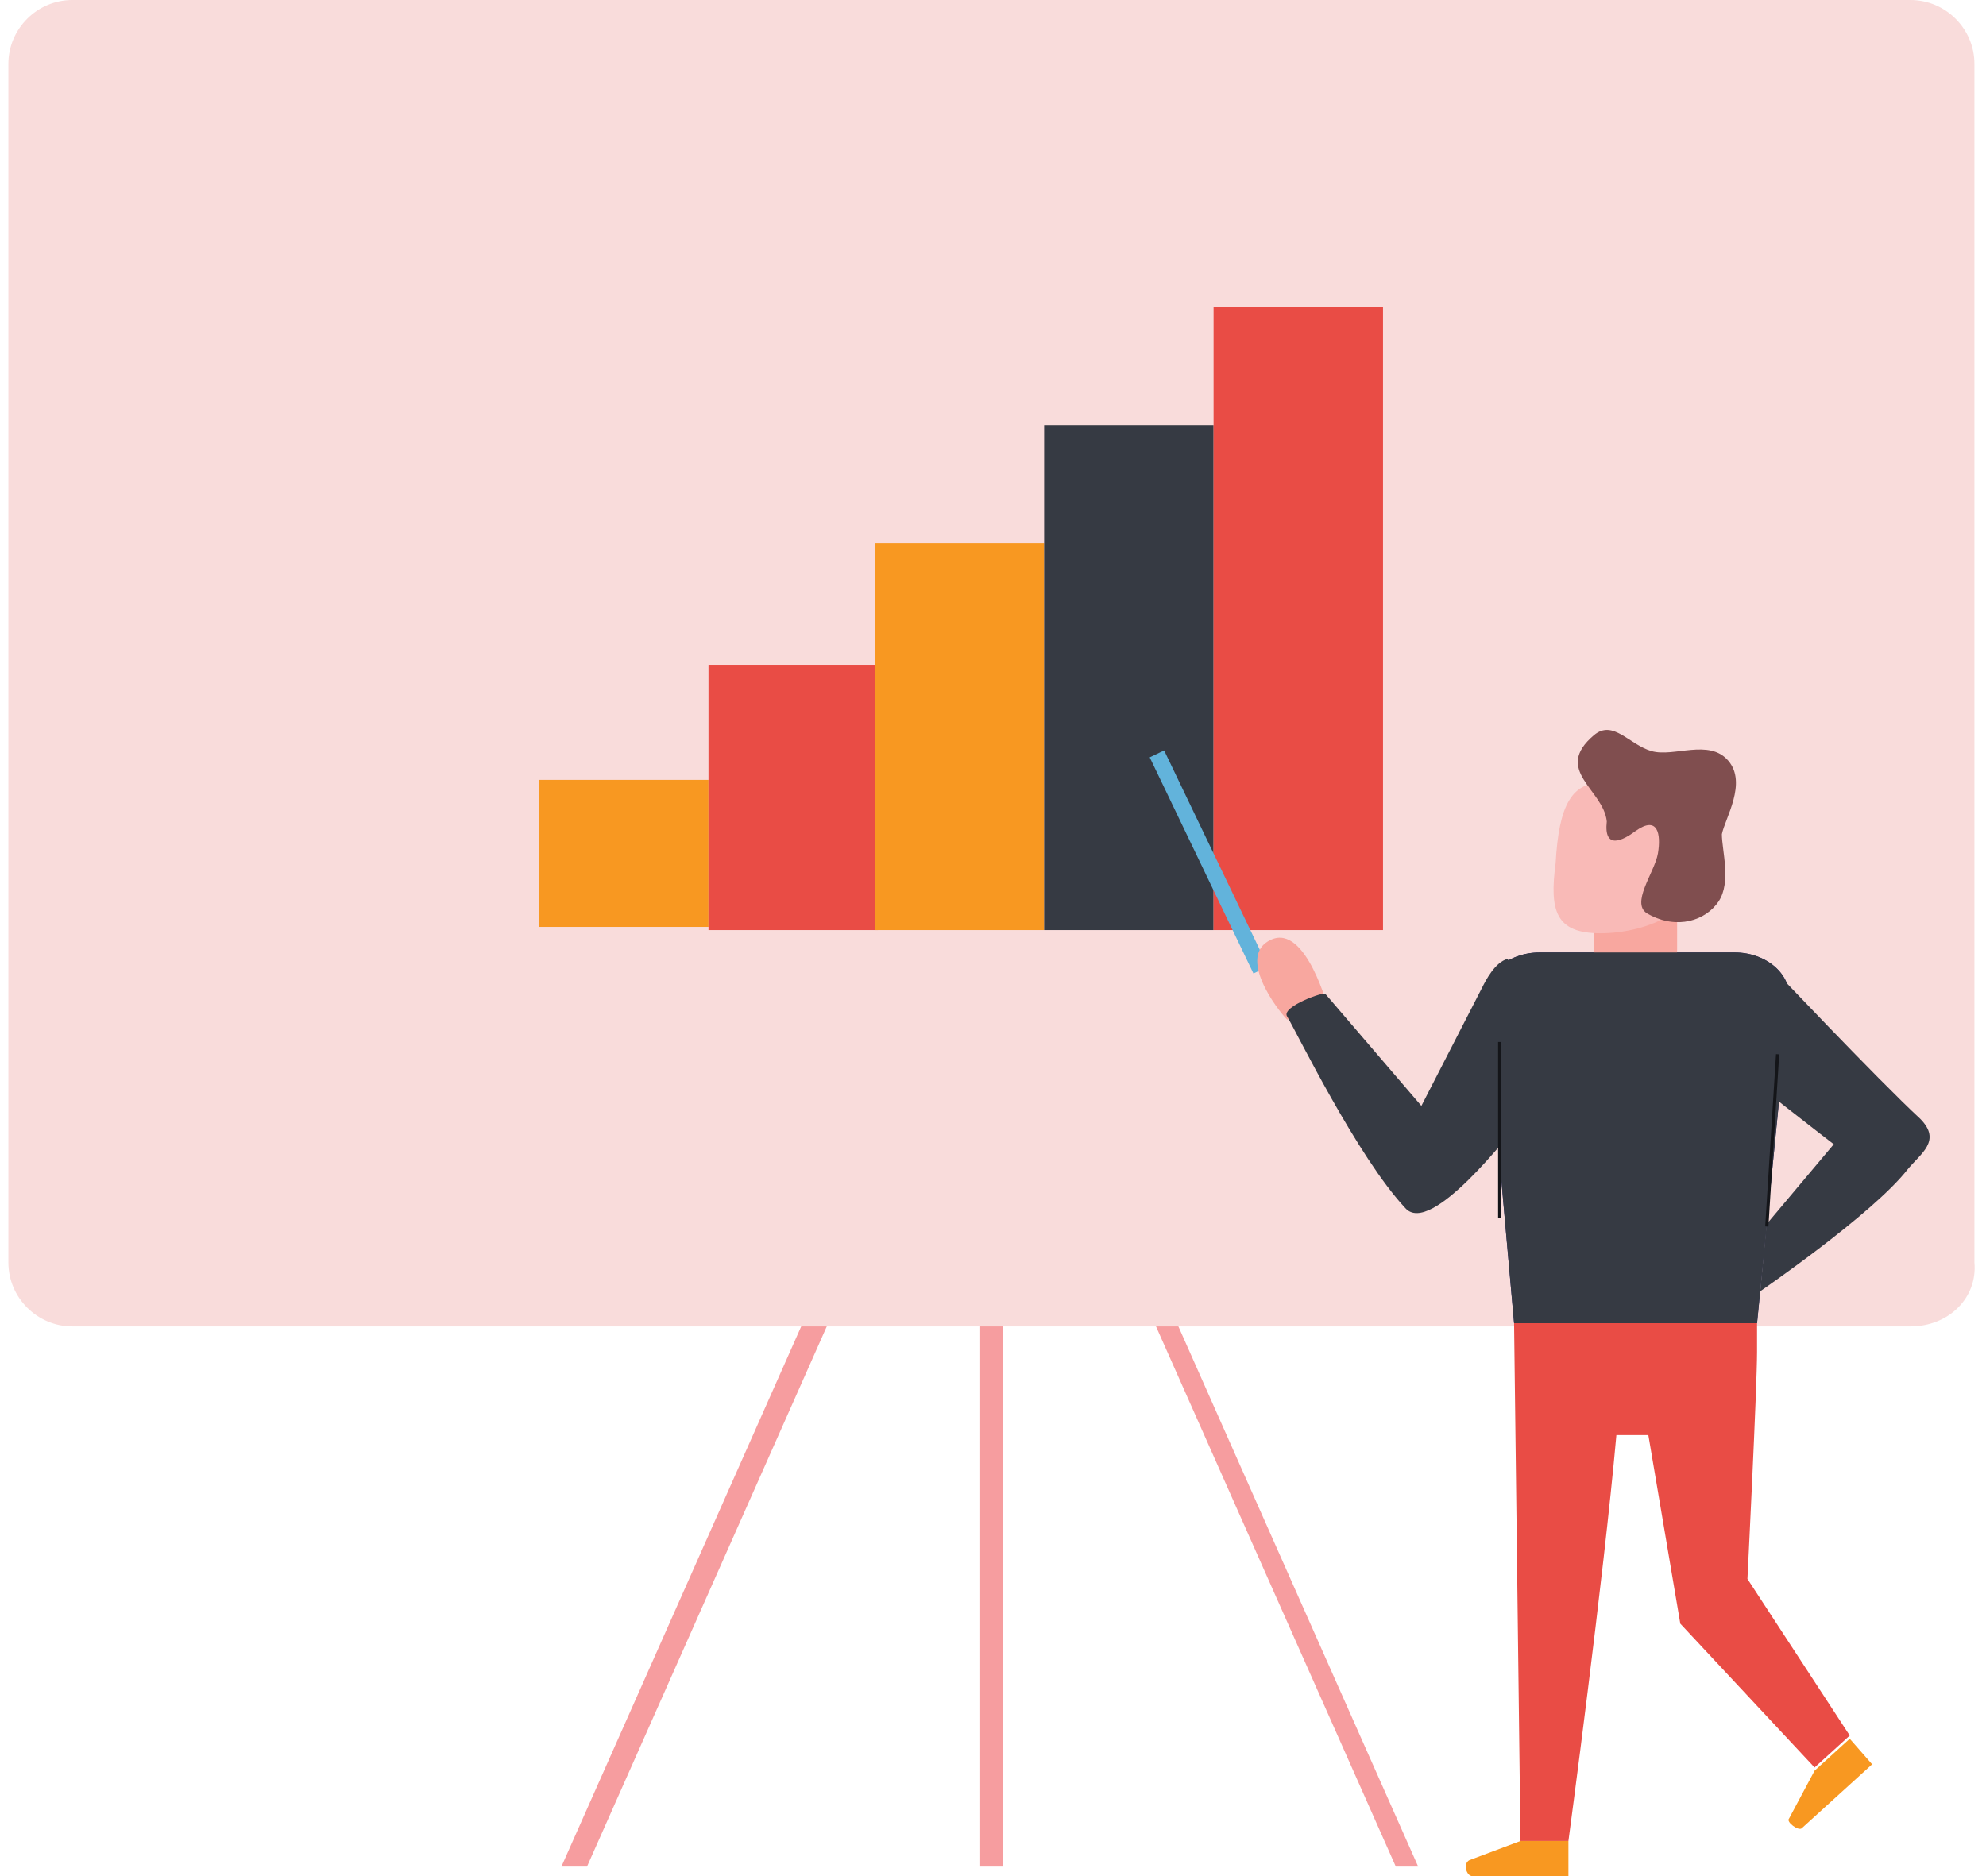
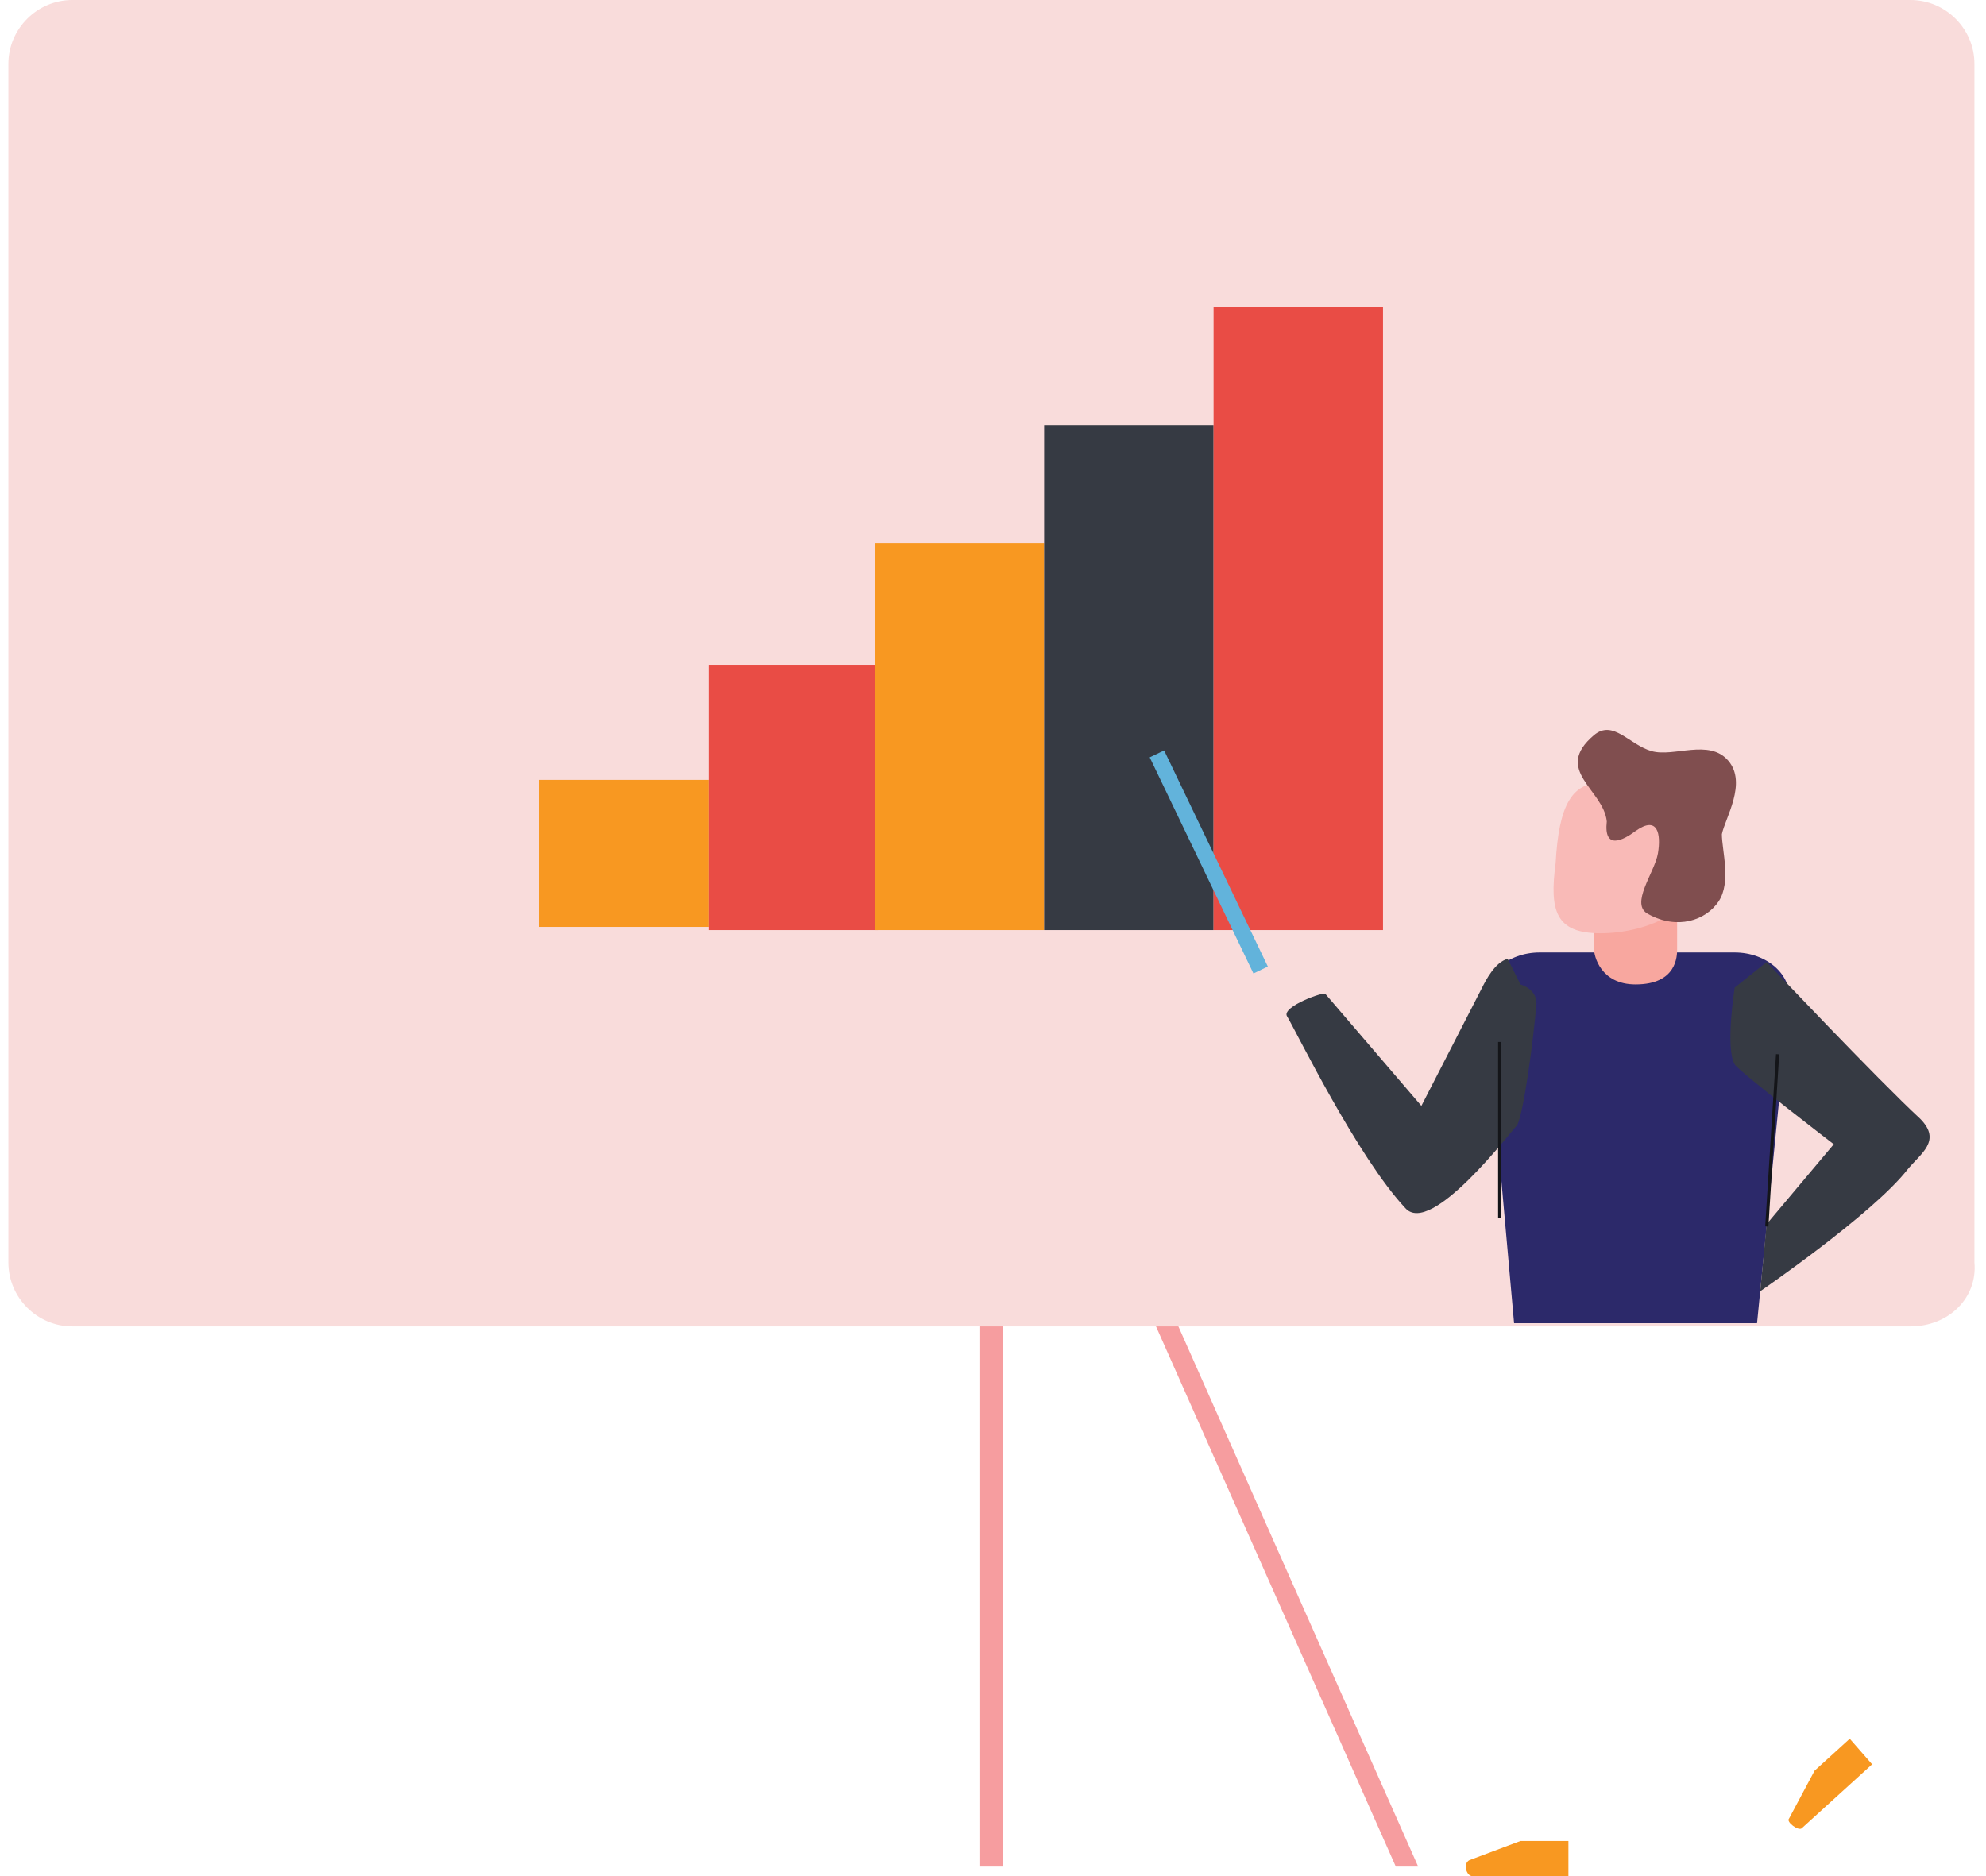
<svg xmlns="http://www.w3.org/2000/svg" width="127" height="120" viewBox="0 0 127 120" fill="none">
  <g clip-path="url(#clip0_92_768)">
    <path d="M64.113 82.998H62.682V119.387H64.113V82.998Z" fill="#F69D9F" />
-     <path d="M37.538 119.387H35.902L52.052 82.998H53.687L37.538 119.387Z" fill="#F69D9F" />
    <path d="M89.258 119.387H90.689L74.539 82.998H73.108L89.258 119.387Z" fill="#F69D9F" />
    <path d="M122.171 84.838H4.624C2.376 84.838 0.536 82.998 0.536 80.75V4.089C0.536 1.84 2.376 0 4.624 0H122.171C124.42 0 126.26 1.84 126.26 4.089V80.75C126.464 82.998 124.624 84.838 122.171 84.838Z" fill="#F9DCDB" />
    <path d="M45.306 49.881H34.471V59.285H45.306V49.881Z" fill="#F89821" />
    <path d="M56.141 42.521H45.306V59.489H56.141V42.521Z" fill="#E94C45" />
    <path d="M66.771 34.753H55.936V59.489H66.771V34.753Z" fill="#F89821" />
    <path d="M77.606 27.189H66.771V59.489H77.606V27.189Z" fill="#363A43" />
    <path d="M88.44 19.625H77.606V59.489H88.44V19.625Z" fill="#E94C45" />
    <path d="M74.444 47.998L73.522 48.44L80.155 62.264L81.076 61.821L74.444 47.998Z" fill="#62B3DB" />
-     <path d="M82.308 65.213C81.694 64.6 79.037 61.124 81.285 60.102C83.534 59.08 84.965 64.6 84.965 64.6L82.308 65.213Z" fill="#F8A79F" />
-     <path d="M112.359 84.634H96.822L97.231 117.751H100.297C100.297 117.751 102.546 100.988 103.364 91.789H105.408L107.452 103.85L116.038 113.049L118.287 111.005L111.745 100.988C111.745 100.988 112.359 88.722 112.359 86.474C112.359 86.269 112.359 84.634 112.359 84.634Z" fill="#E94C45" />
    <path d="M112.359 84.634H96.822L94.982 63.986C94.778 62.351 96.413 60.92 98.457 60.92H110.928C112.972 60.92 114.607 62.351 114.403 63.986L112.359 84.634Z" fill="#2C296A" />
    <path d="M104.59 62.964C107.248 62.964 107.248 61.124 107.248 60.715V57.649C107.248 57.036 106.226 57.036 105.612 57.036H103.568C102.955 57.036 101.933 57.649 101.933 58.262V60.715C101.933 61.124 102.342 62.964 104.59 62.964Z" fill="#F8A79F" />
    <path d="M94.778 63.169L90.894 70.733L84.761 63.578C84.761 63.373 81.899 64.395 82.308 65.009C82.921 66.031 86.805 74.004 89.871 77.274C91.507 79.114 96.618 72.368 97.026 71.959C97.435 71.141 98.049 66.644 98.253 64.191C98.253 63.578 97.844 63.169 97.231 62.964L96.413 61.329C95.595 61.533 94.982 62.76 94.778 63.169Z" fill="#363A43" />
    <path d="M112.972 61.533C112.972 61.533 120.127 69.097 122.784 71.55C124.215 72.981 122.784 73.799 121.967 74.821C119.718 77.683 112.563 82.589 112.563 82.589L112.972 78.296L117.265 73.186C117.265 73.186 111.132 68.484 110.928 68.075C110.314 67.053 110.928 63.169 110.928 63.169L112.972 61.533Z" fill="#363A43" />
    <path d="M97.231 117.751H100.297V120H94.164C93.755 120 93.551 119.182 93.96 118.978L97.231 117.751Z" fill="#F89821" />
    <path d="M102.75 50.085C100.502 49.881 99.684 51.516 99.48 55.196C99.071 58.262 99.48 59.693 102.342 59.693C105.204 59.693 109.292 58.262 108.883 54.378C108.474 50.494 102.75 50.085 102.75 50.085Z" fill="#F9BAB7" />
    <path d="M116.038 113.254L118.287 111.21L119.718 112.845L115.221 116.934C115.016 117.138 114.198 116.525 114.403 116.32L116.038 113.254Z" fill="#F89821" />
-     <path d="M112.359 84.634H96.822L94.982 63.986C94.778 62.351 96.413 60.92 98.457 60.92H110.928C112.972 60.92 114.607 62.351 114.403 63.986L112.359 84.634Z" fill="#363A43" />
-     <path d="M96.004 66.644H95.8V77.888H96.004V66.644Z" fill="#141519" />
+     <path d="M96.004 66.644H95.8V77.888H96.004V66.644" fill="#141519" />
    <path d="M113.572 67.423L112.881 78.44L113.085 78.453L113.776 67.436L113.572 67.423Z" fill="#141519" />
    <path d="M101.933 47.019C103.159 45.997 104.181 47.632 105.612 48.041C107.043 48.45 109.292 47.223 110.519 48.654C111.745 50.085 110.314 52.334 110.11 53.356C110.11 54.378 110.723 56.422 109.905 57.649C109.088 58.876 107.248 59.489 105.408 58.467C104.181 57.853 105.817 55.809 106.021 54.583C106.226 53.356 106.021 52.13 104.59 53.152C103.773 53.765 102.546 54.378 102.75 52.538C102.546 50.494 99.275 49.267 101.933 47.019Z" fill="#804E4F" />
  </g>
  <defs>
    <clipPath id="clip0_92_768">
      <rect width="125.928" height="120" fill="white" transform="translate(0.536)" />
    </clipPath>
  </defs>
</svg>